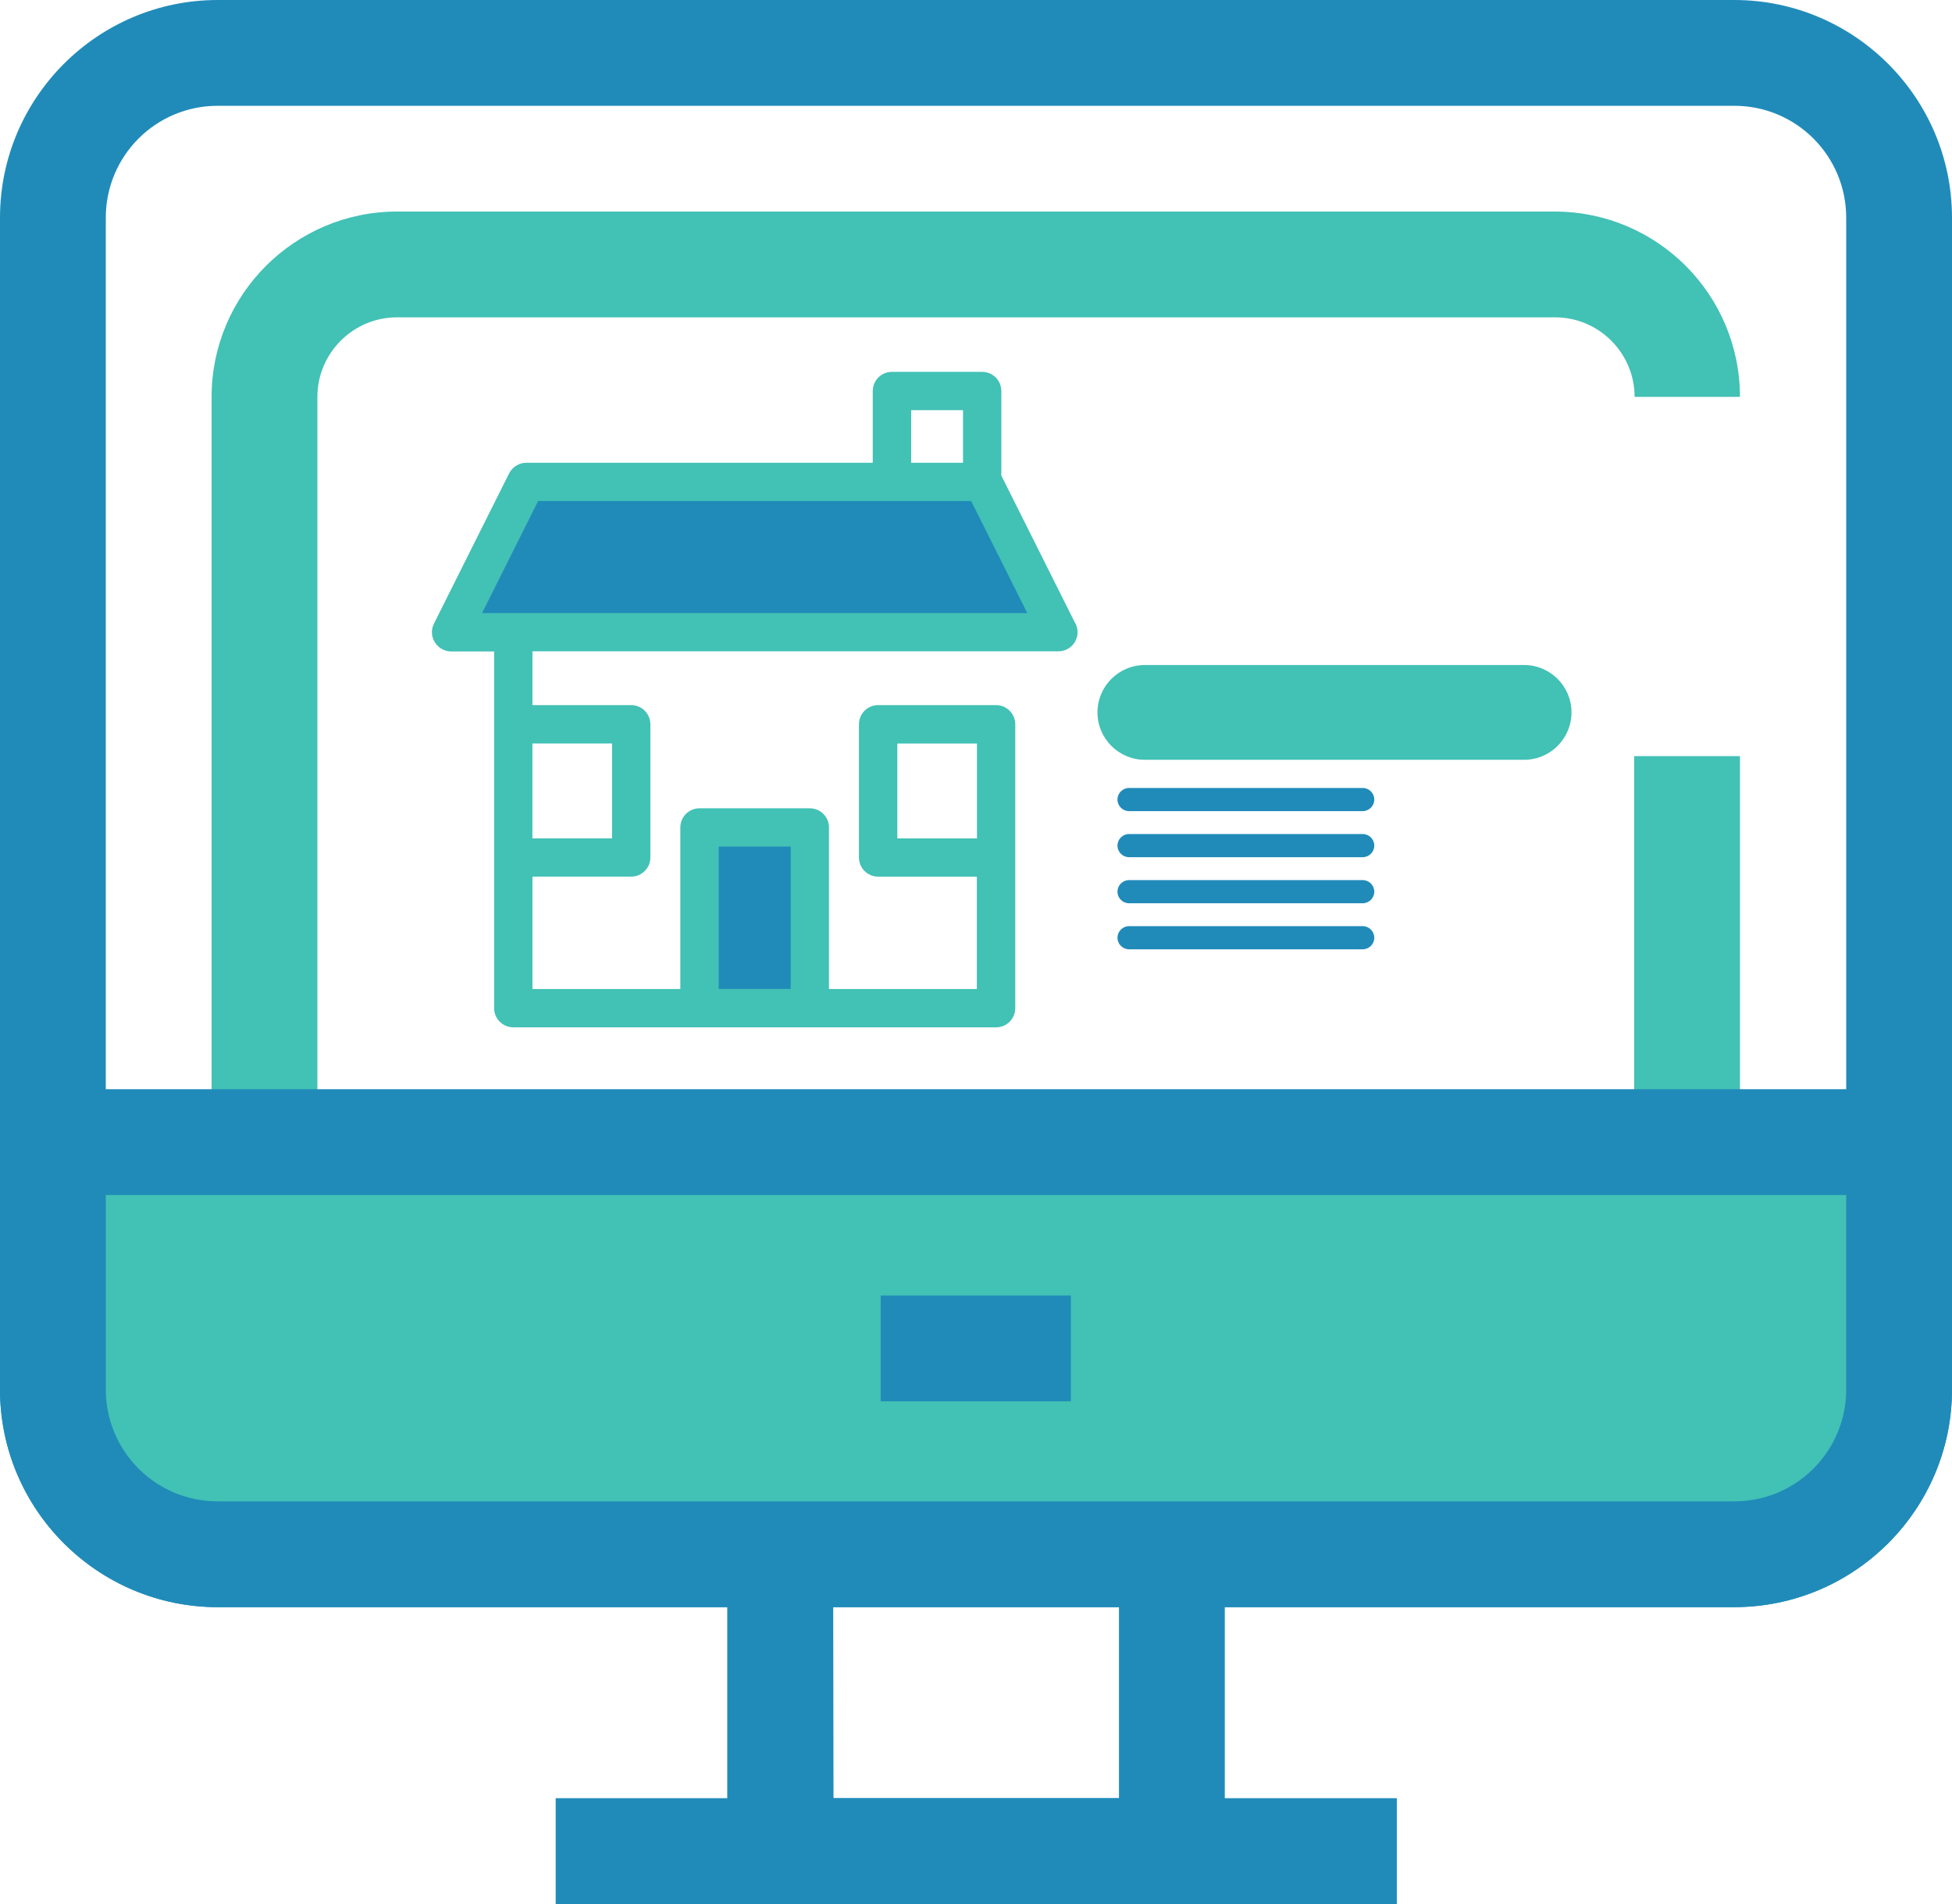
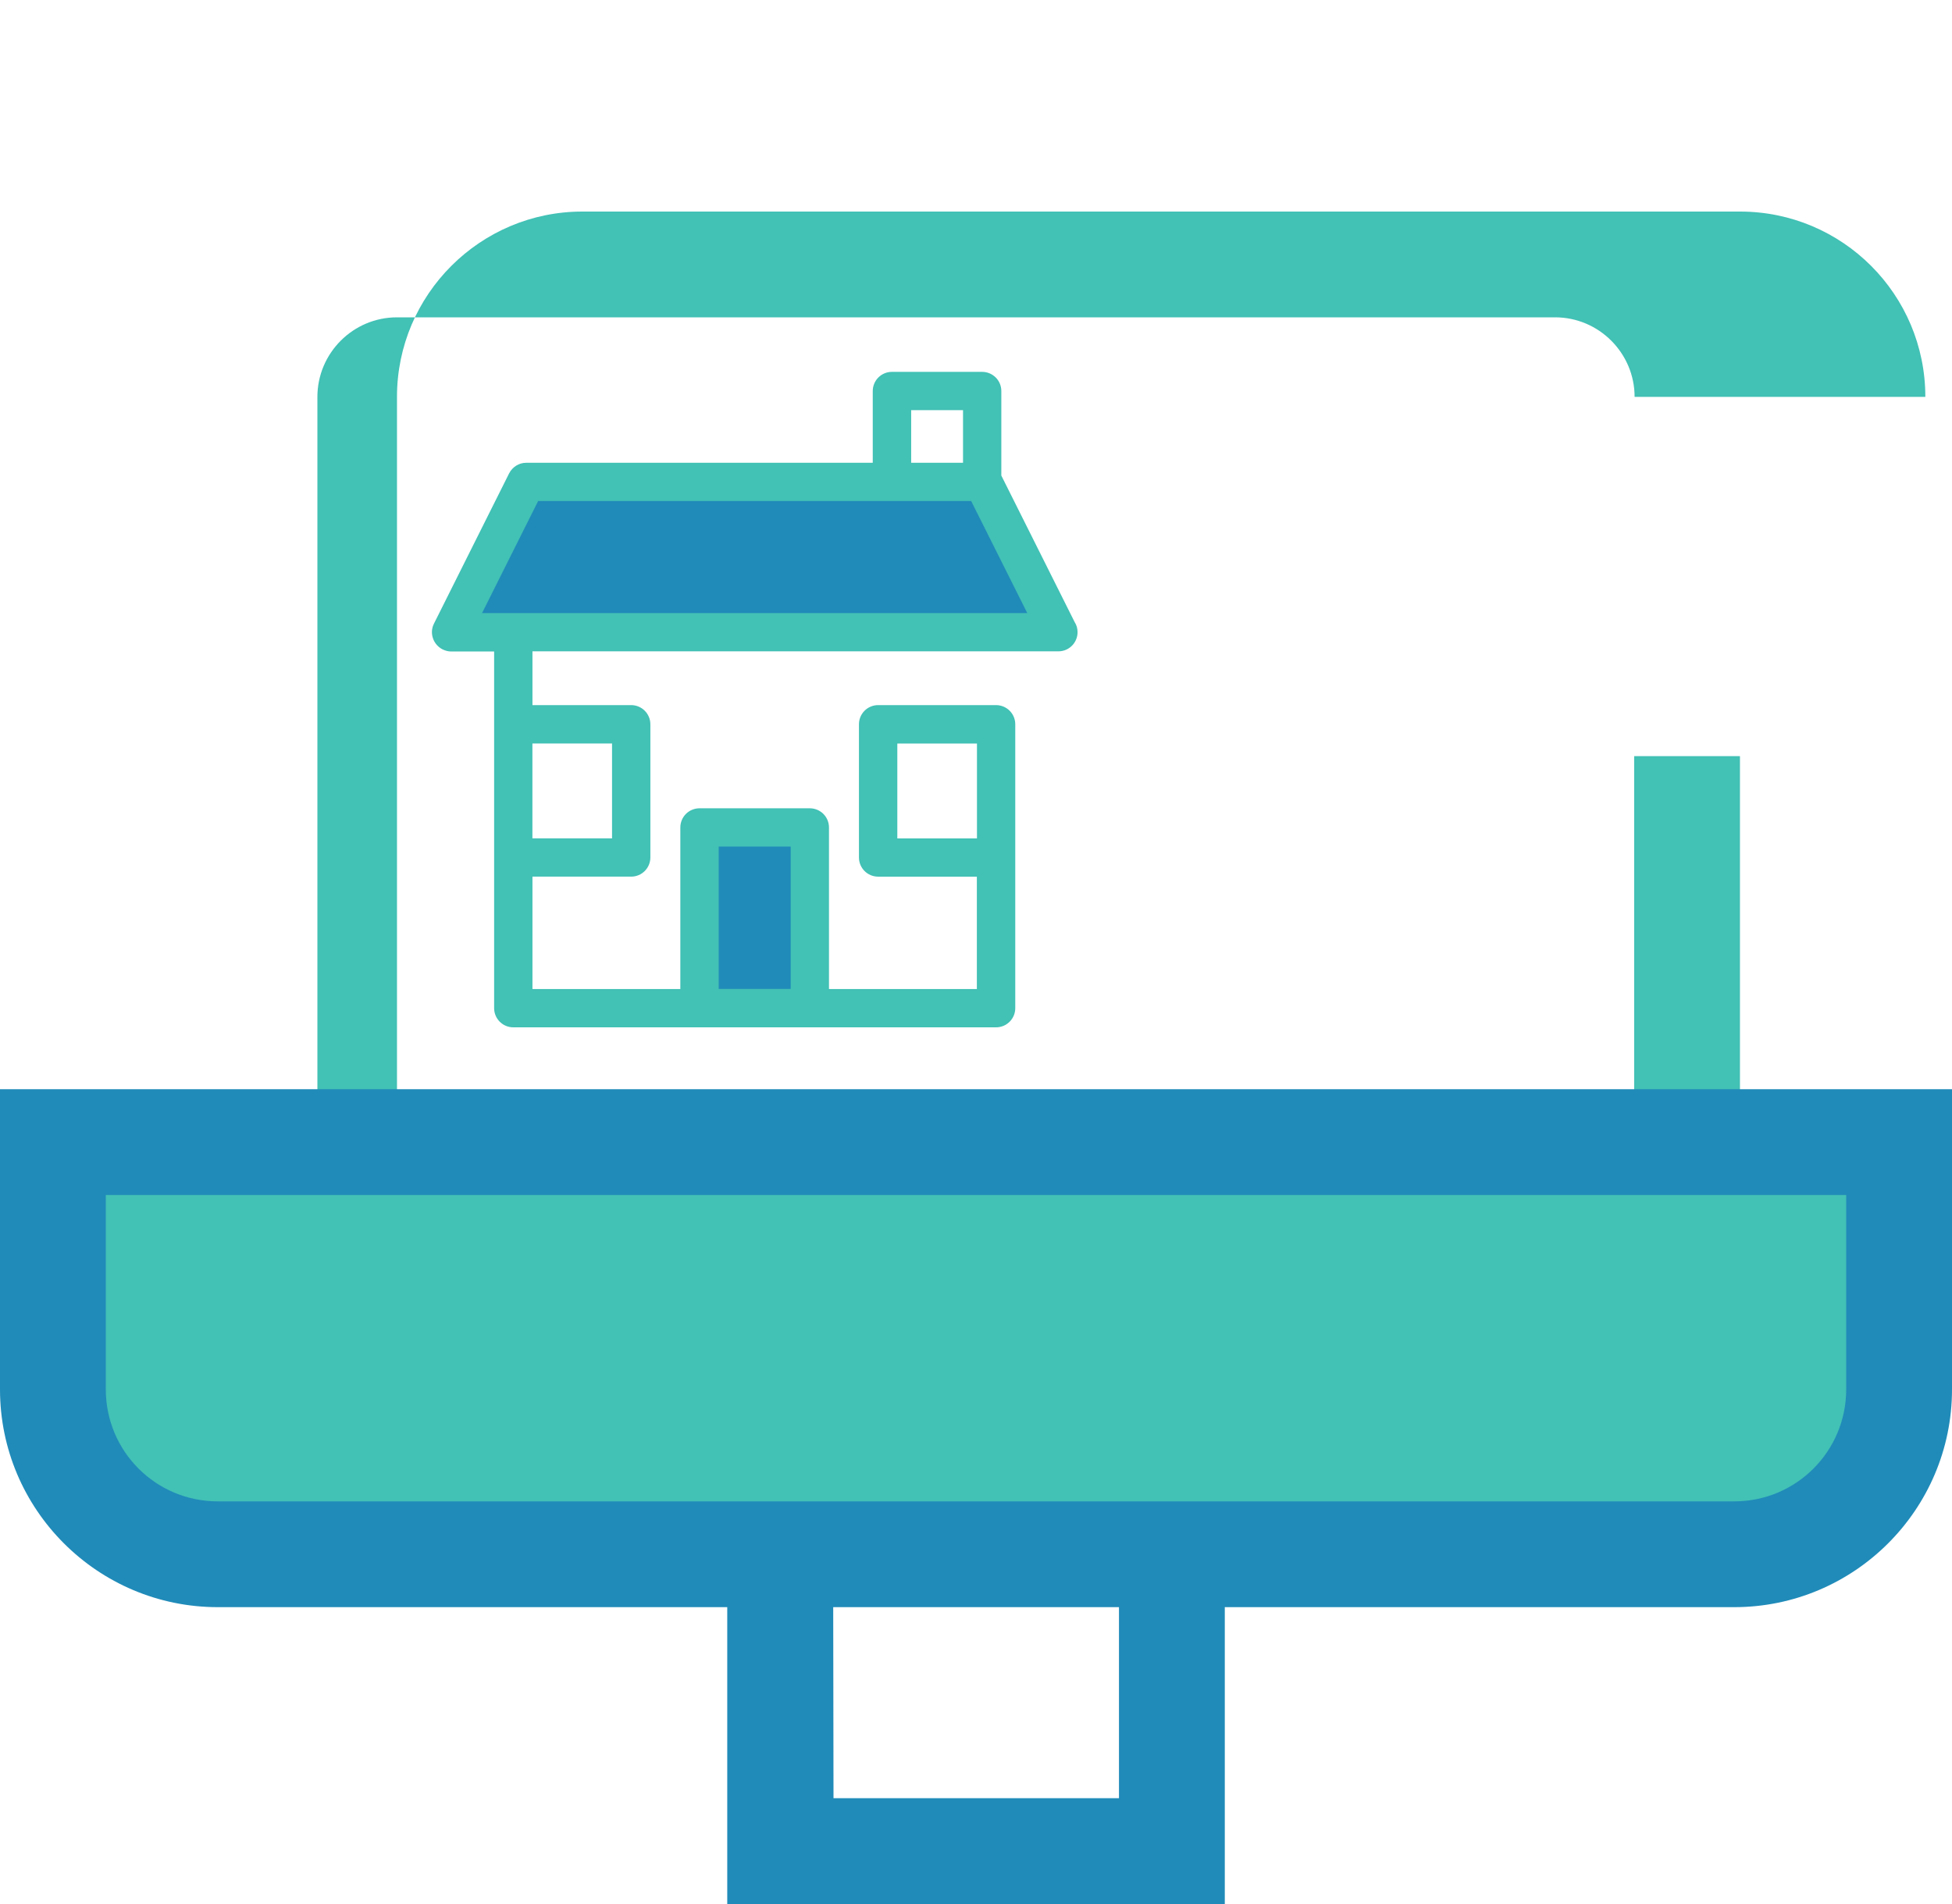
<svg xmlns="http://www.w3.org/2000/svg" version="1.1" id="Layer_1" x="0px" y="0px" width="73.801px" height="72px" viewBox="35.099 0 73.801 72" enable-background="new 35.099 0 73.801 72" xml:space="preserve">
  <g id="Layer_1-2">
    <g id="_2531663742480">
      <path fill="#208BB9" d="M81.405,72H62.595V52.793h18.811V72L81.405,72z M66.612,68h10.793V56.811H66.595L66.612,68L66.612,68z" />
-       <path fill="#208BB9" d="M100.667,60.775H43.333c-4.541,0-8.234-3.694-8.234-8.234V8.234c0-4.54,3.694-8.234,8.234-8.234h57.333    c4.541,0,8.234,3.694,8.234,8.234V52.54c0,4.541-3.694,8.233-8.234,8.233L100.667,60.775z M43.333,4    c-2.343,0-4.234,1.892-4.234,4.234V52.54c0,2.343,1.892,4.233,4.234,4.233h57.333c2.343,0,4.234-1.892,4.234-4.233V8.234    c0-2.343-1.893-4.234-4.234-4.234H43.333z" />
-       <path fill="#42C1B5" d="M93.893,52.775H50.108c-3.874,0-7.009-3.135-7.009-7.01V15.009c0-3.874,3.153-7.009,7.009-7.009h43.766    c3.874,0,7.009,3.135,7.009,7.009H96.9C96.9,13.352,95.55,12,93.893,12H50.108c-1.658,0-3.009,1.352-3.009,3.009v30.757    c0,1.657,1.351,3.008,3.009,3.008h43.766c1.657,0,3.009-1.351,3.009-3.008V28.594h4v17.172c0.018,3.873-3.117,7.008-6.992,7.008    l0,0L93.893,52.775z" />
+       <path fill="#42C1B5" d="M93.893,52.775H50.108V15.009c0-3.874,3.153-7.009,7.009-7.009h43.766    c3.874,0,7.009,3.135,7.009,7.009H96.9C96.9,13.352,95.55,12,93.893,12H50.108c-1.658,0-3.009,1.352-3.009,3.009v30.757    c0,1.657,1.351,3.008,3.009,3.008h43.766c1.657,0,3.009-1.351,3.009-3.008V28.594h4v17.172c0.018,3.873-3.117,7.008-6.992,7.008    l0,0L93.893,52.775z" />
      <path fill="#42C1B5" d="M37.099,43.189v9.352c0,3.441,2.793,6.234,6.234,6.234h57.333c3.441,0,6.234-2.793,6.234-6.234v-9.352    H37.099z" />
      <path fill="#208BB9" d="M100.667,60.775H43.333c-4.541,0-8.234-3.694-8.234-8.234V41.189H108.9v11.352    C108.9,57.082,105.207,60.775,100.667,60.775L100.667,60.775L100.667,60.775z M39.099,45.189v7.352    c0,2.342,1.892,4.234,4.234,4.234h57.333c2.343,0,4.234-1.893,4.234-4.234v-7.352H39.099L39.099,45.189z" />
-       <path fill="#208BB9" d="M68.396,48.991h7.189v4h-7.189V48.991L68.396,48.991z M56.108,68H87.91v4H56.108V68L56.108,68z" />
      <path fill="#208BB9" d="M75.11,23.909H52.154l2.842-5.688h17.268L75.11,23.909L75.11,23.909z M61.546,31.292h4.168v6.835h-4.168    V31.292L61.546,31.292z" />
      <path fill="#42C1B5" d="M75.74,23.546l-2.783-5.563v-3.195c0-0.402-0.324-0.726-0.727-0.726h-3.408    c-0.402,0-0.726,0.324-0.726,0.726V17.5h-13.1c-0.276,0-0.522,0.155-0.649,0.402l-2.842,5.683    c-0.179,0.358-0.028,0.794,0.33,0.973c0.102,0.049,0.208,0.078,0.319,0.078h1.627v13.487c0,0.401,0.324,0.726,0.726,0.726h18.25    c0.402,0,0.727-0.324,0.727-0.726V27.39c0-0.402-0.324-0.726-0.727-0.726H68.3c-0.401,0-0.726,0.324-0.726,0.726v5.035    c0,0.402,0.325,0.726,0.726,0.726h3.732v4.25h-5.591v-6.109c0-0.402-0.324-0.726-0.726-0.726h-4.168    c-0.402,0-0.726,0.324-0.726,0.726V37.4h-5.591v-4.25h3.732c0.401,0,0.726-0.324,0.726-0.726V27.39    c0-0.402-0.325-0.726-0.726-0.726h-3.732V24.63h19.888c0.4,0,0.726-0.33,0.721-0.731c0-0.121-0.033-0.247-0.096-0.353l0,0H75.74z     M69.025,31.704v-3.587h3.011v3.587H69.025z M62.272,32.013h2.721v5.383h-2.721V32.013z M58.239,28.116v3.587h-3.011v-3.587    H58.239z M69.548,15.51h1.961v1.989h-1.961V15.51z M53.325,23.183l2.12-4.236h16.372l2.12,4.236H53.325L53.325,23.183    L53.325,23.183z" />
-       <path fill="#208BB9" d="M77.786,35.022h8.834c0.241,0,0.438,0.198,0.438,0.438l0,0c0,0.241-0.198,0.438-0.438,0.438h-8.834    c-0.241,0-0.438-0.197-0.438-0.438C77.349,35.22,77.546,35.022,77.786,35.022L77.786,35.022z M77.786,33.281h8.834    c0.241,0,0.438,0.198,0.438,0.438l0,0c0,0.241-0.198,0.438-0.438,0.438h-8.834c-0.241,0-0.438-0.197-0.438-0.438    S77.546,33.281,77.786,33.281L77.786,33.281z M77.786,31.539h8.834c0.241,0,0.438,0.197,0.438,0.438l0,0    c0,0.241-0.198,0.438-0.438,0.438h-8.834c-0.241,0-0.438-0.197-0.438-0.438S77.546,31.539,77.786,31.539L77.786,31.539z     M77.786,29.797h8.834c0.241,0,0.438,0.197,0.438,0.438l0,0c0,0.241-0.198,0.438-0.438,0.438h-8.834    c-0.241,0-0.438-0.197-0.438-0.438S77.546,29.797,77.786,29.797L77.786,29.797z" />
-       <path fill="#42C1B5" d="M78.385,25.148h14.337c0.989,0,1.792,0.802,1.792,1.792l0,0c0,0.99-0.803,1.792-1.792,1.792H78.385    c-0.99,0-1.793-0.803-1.793-1.792l0,0C76.592,25.95,77.395,25.148,78.385,25.148z" />
    </g>
  </g>
</svg>